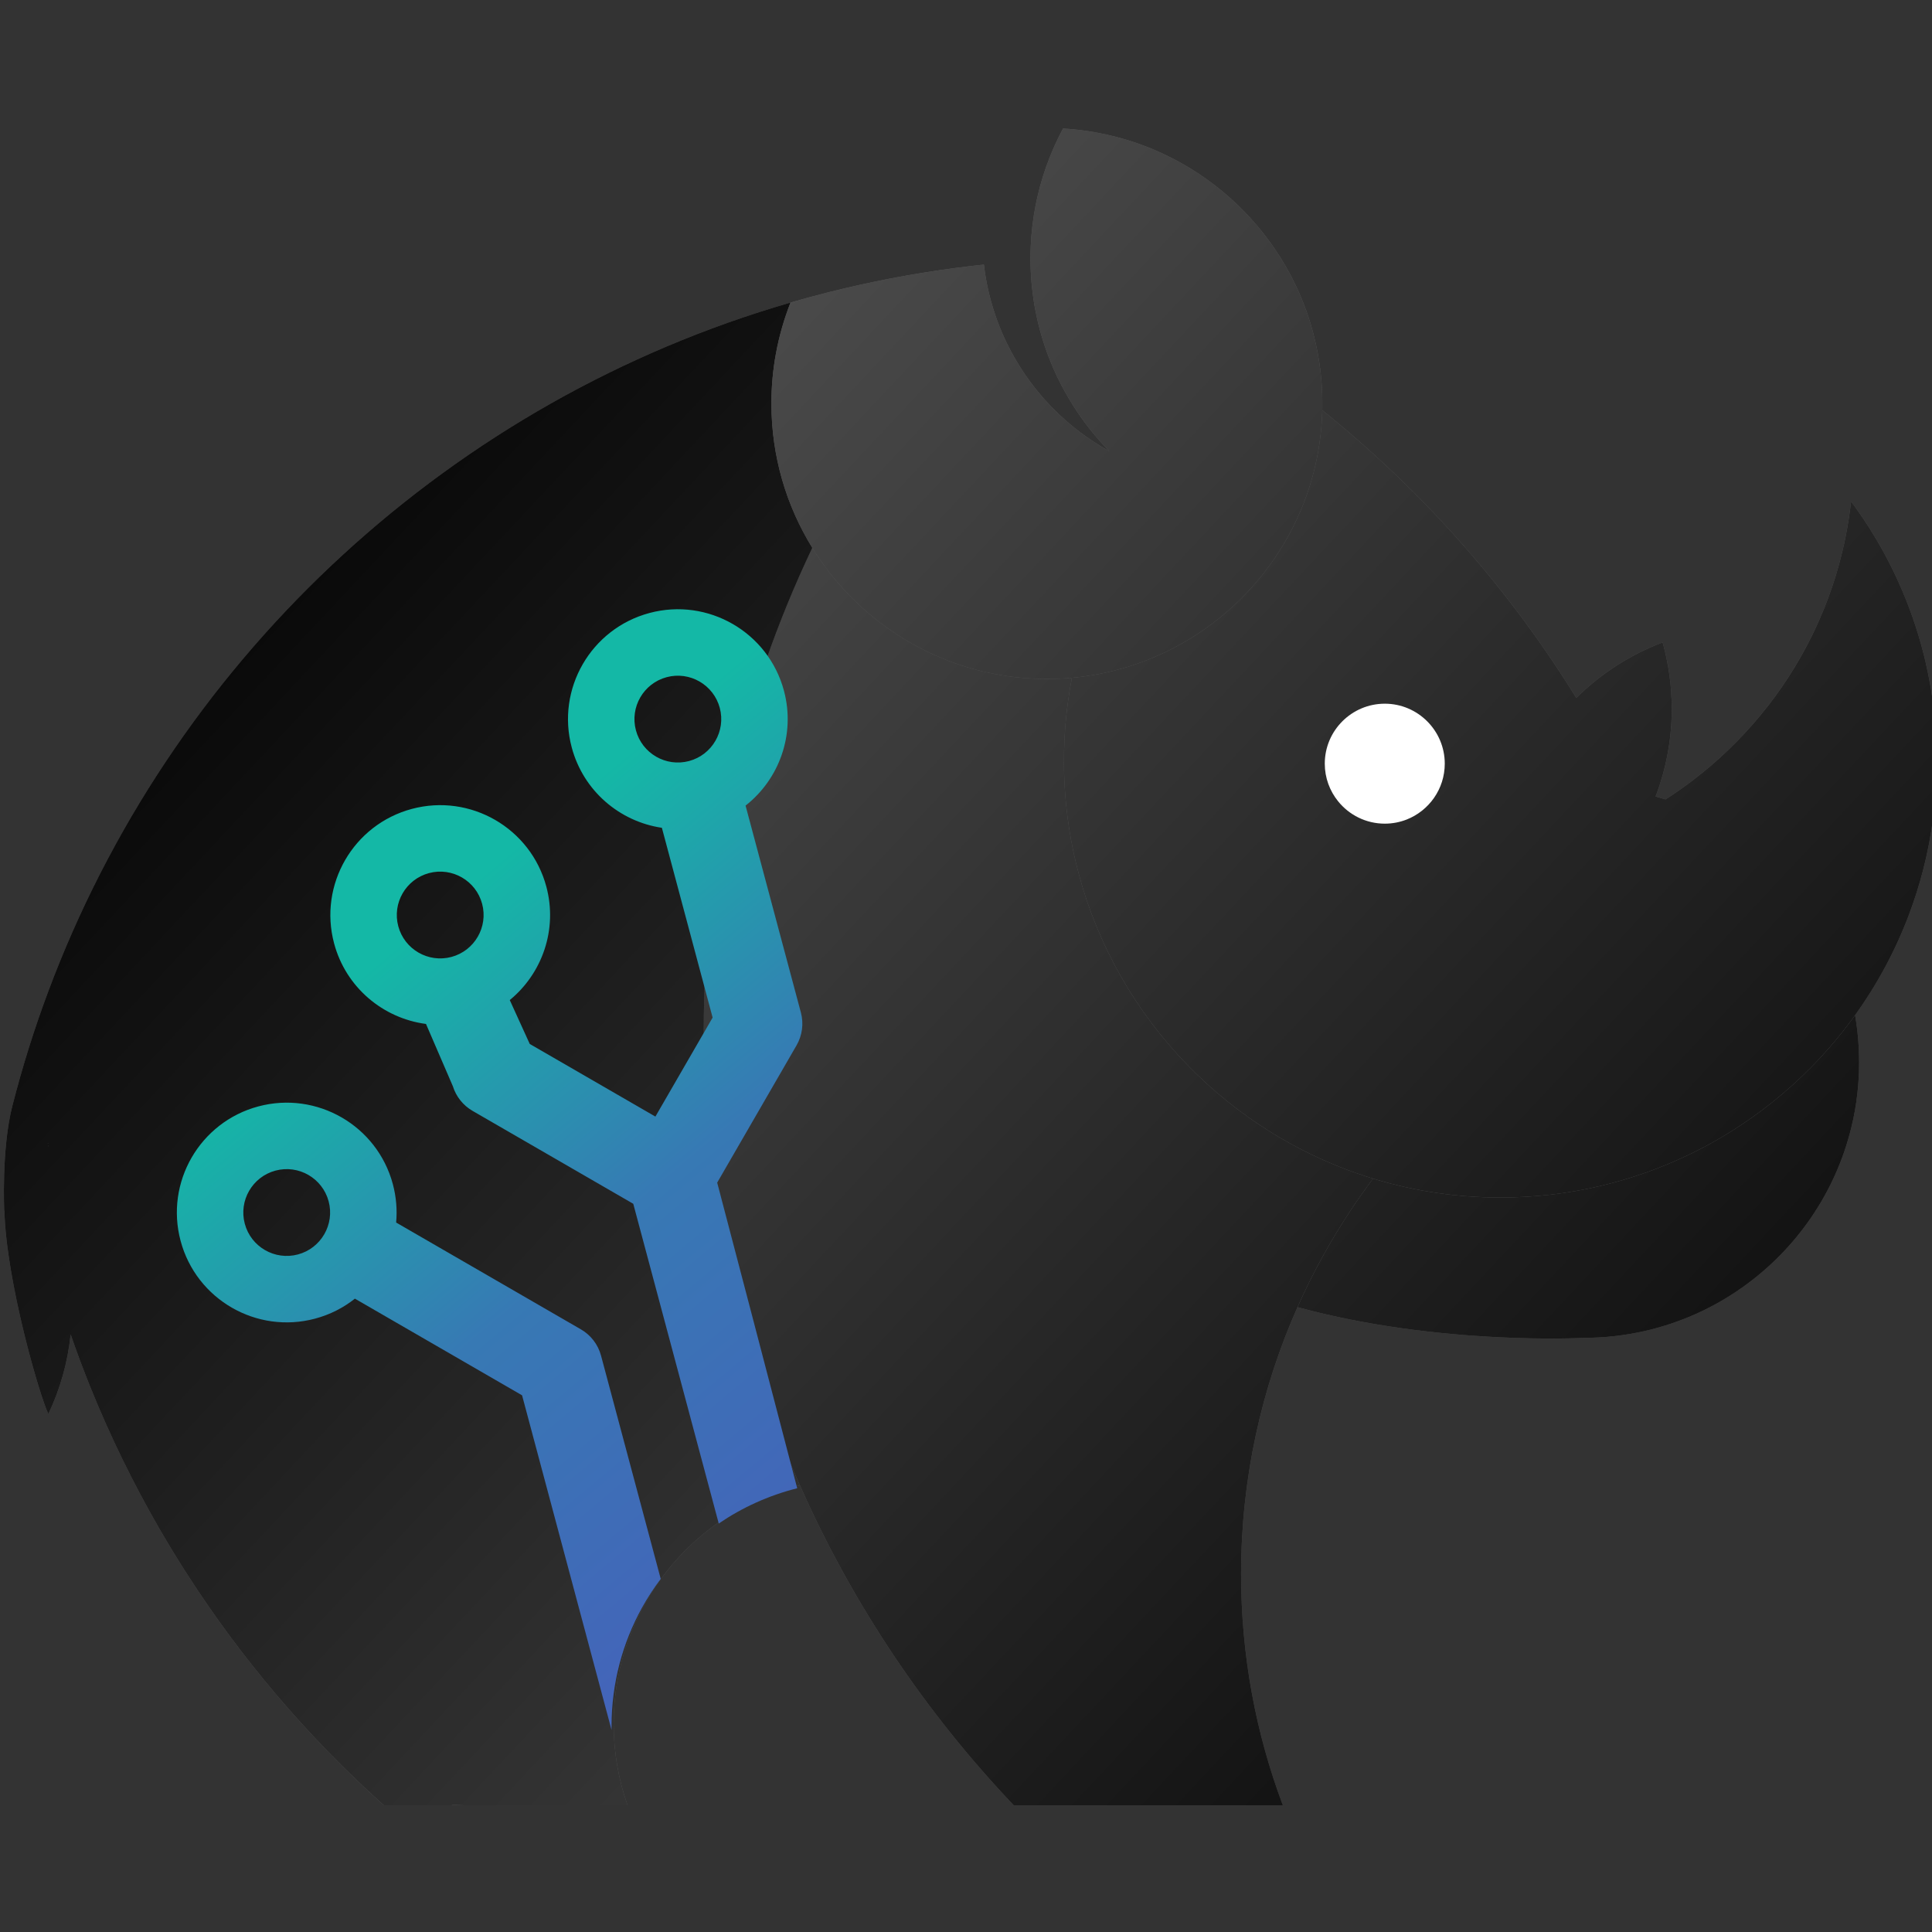
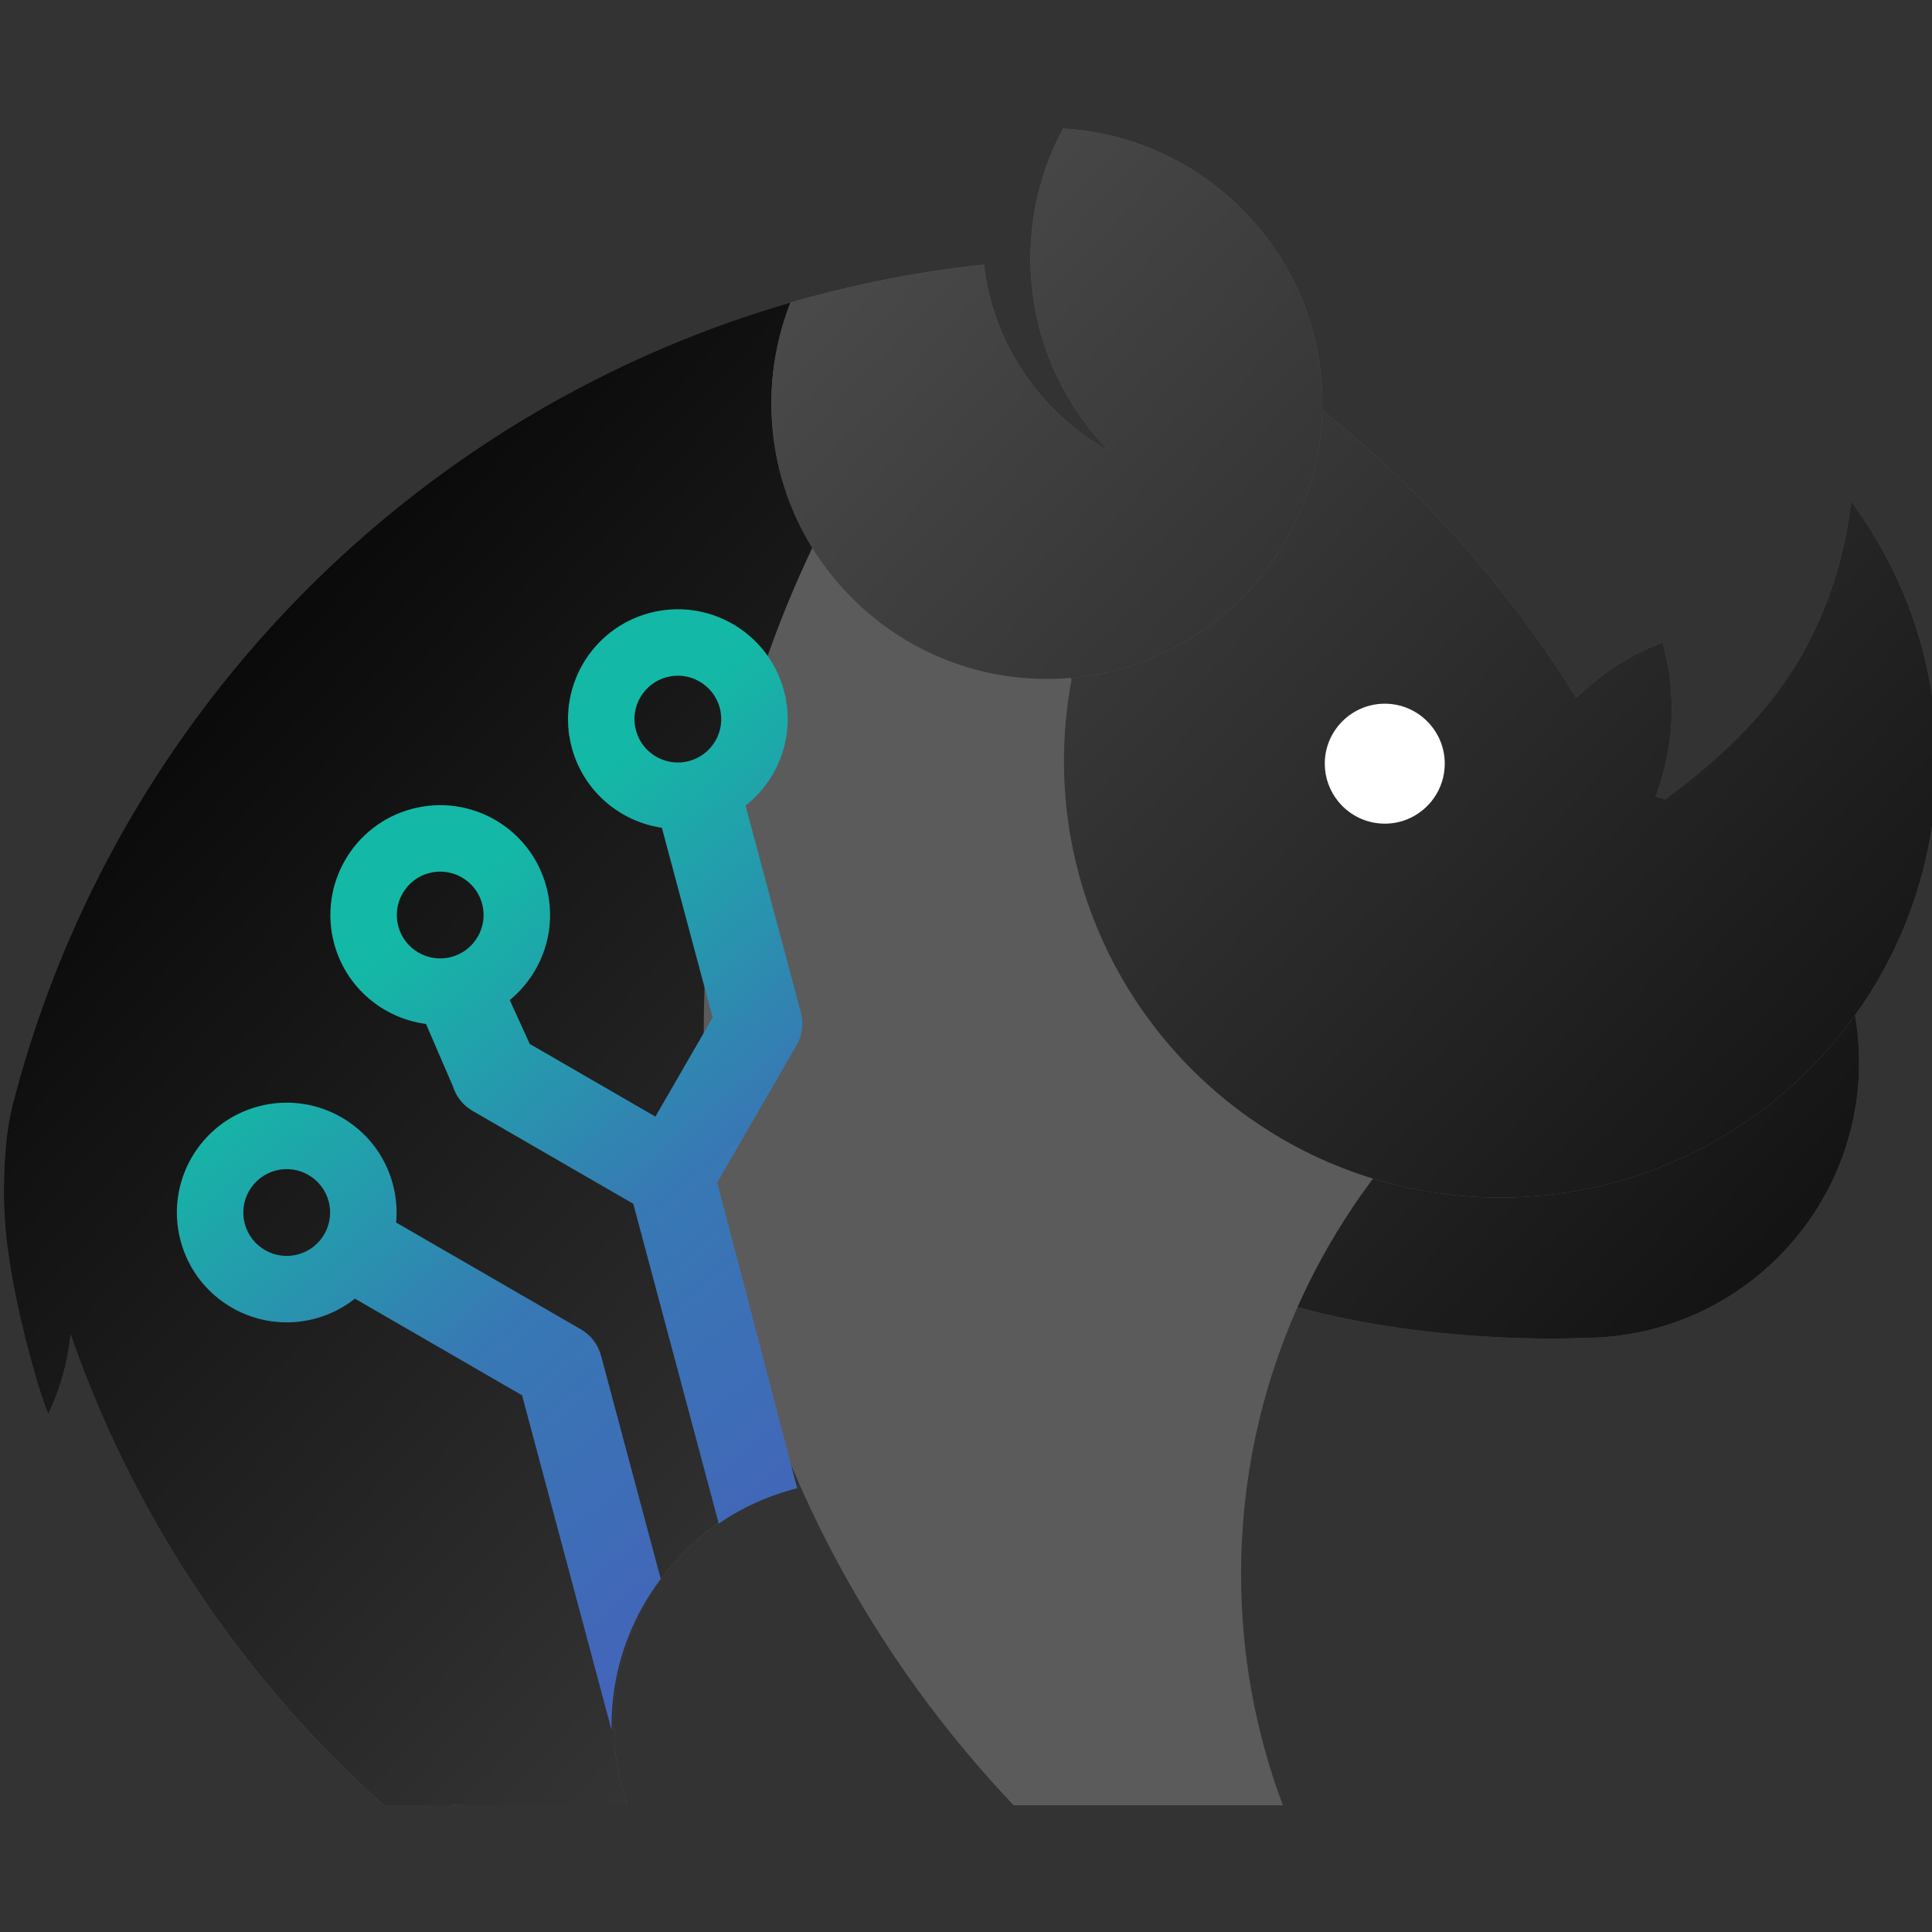
<svg xmlns="http://www.w3.org/2000/svg" width="100%" height="100%" viewBox="0 0 512 512" version="1.1" xml:space="preserve" style="fill-rule:evenodd;clip-rule:evenodd;stroke-linejoin:round;stroke-miterlimit:2;">
  <rect x="0" y="0" width="512" height="512" fill="#333333" stroke="none" />
  <g transform="matrix(1.097,0,0,1.097,-2785.53,-80.396)">
    <g transform="matrix(0.963,0,0,0.963,1288.13,-196.972)">
      <path d="M1499.82,653.242C1473.02,659.924 1453.1,684.195 1453.1,713.045C1453.1,720.216 1454.33,727.104 1456.59,733.51L1415.46,733.51L1412.49,733.36L1412.67,733.51L1395.44,733.51C1376.27,716.298 1359.46,696.507 1345.56,674.689C1343.3,671.145 1341.12,667.547 1339.01,663.898C1332.51,652.613 1326.76,640.839 1321.84,628.645C1320.09,624.285 1318.43,619.871 1316.89,615.406C1316.15,622.477 1314.22,629.197 1311.29,635.357C1308.98,630.49 1300.72,601.885 1300.27,584.382L1300.23,584.431C1300.23,584.431 1299.49,568.92 1302.26,558.079C1302.56,556.898 1302.87,555.72 1303.19,554.546C1305.84,544.683 1309.02,535.032 1312.69,525.625C1344.41,444.248 1412.82,381.074 1497.48,356.538C1500.57,355.644 1503.67,354.8 1506.8,354.01C1517.18,351.388 1527.78,349.341 1538.57,347.906C1540.01,347.715 1541.45,347.534 1542.89,347.365C1543.92,347.244 1544.95,347.129 1545.99,347.02C1546.04,347.525 1546.11,348.029 1546.18,348.53C1546.34,349.666 1546.53,350.791 1546.75,351.906C1547.17,353.992 1547.69,356.041 1548.31,358.046C1548.99,360.243 1549.78,362.388 1550.69,364.474C1551.92,367.286 1553.36,369.989 1554.97,372.565C1556.79,375.465 1558.85,378.203 1561.11,380.753C1565.77,386 1571.31,390.449 1577.49,393.866C1571.27,387.533 1566.26,380.01 1562.83,371.674C1561.11,367.496 1559.79,363.115 1558.92,358.577C1558.83,358.117 1558.74,357.654 1558.66,357.191C1558.58,356.692 1558.5,356.192 1558.42,355.69C1558.3,354.854 1558.19,354.014 1558.1,353.169C1557.83,350.821 1557.69,348.437 1557.67,346.024L1557.67,345.464C1557.67,343.95 1557.72,342.448 1557.81,340.958C1557.83,340.654 1557.86,340.35 1557.88,340.047C1558.42,333.108 1559.99,326.453 1562.44,320.237C1563.43,317.71 1564.57,315.256 1565.84,312.884C1568.57,313.043 1571.26,313.361 1573.89,313.829C1577.47,314.464 1580.96,315.376 1584.33,316.542C1584.74,316.684 1585.14,316.829 1585.55,316.979C1588.1,317.915 1590.58,318.998 1592.98,320.217C1593.96,320.718 1594.94,321.242 1595.9,321.788C1607.22,328.241 1616.55,337.801 1622.72,349.298C1624.81,353.196 1626.54,357.317 1627.86,361.615C1628.88,364.944 1629.66,368.379 1630.17,371.899C1630.55,374.501 1630.78,377.149 1630.86,379.835C1630.88,380.508 1630.88,381.182 1630.88,381.859C1630.88,382.424 1630.88,382.988 1630.87,383.55C1634.03,386.098 1637.14,388.712 1640.19,391.39L1640.54,391.699C1642.47,393.396 1644.37,395.118 1646.25,396.866L1647.04,397.604C1648.56,399.022 1650.05,400.456 1651.54,401.906C1653.43,403.757 1655.29,405.634 1657.13,407.537C1669.51,420.351 1680.7,434.33 1690.5,449.29C1691.89,451.414 1693.25,453.557 1694.59,455.719C1700.7,449.669 1708.06,444.885 1716.25,441.796C1717.74,447.093 1718.54,452.677 1718.54,458.443C1718.54,466.192 1717.1,473.61 1714.48,480.447C1715.32,480.675 1716.15,480.918 1716.98,481.176C1719.25,479.723 1721.46,478.183 1723.6,476.561C1736.32,466.924 1746.71,454.378 1753.79,439.923C1754.9,437.668 1755.92,435.367 1756.86,433.023C1757.57,431.261 1758.23,429.475 1758.84,427.666C1760,424.206 1760.98,420.664 1761.78,417.051C1761.88,416.552 1761.99,416.052 1762.09,415.55C1762.7,412.55 1763.18,409.502 1763.52,406.413C1765.73,409.384 1767.79,412.47 1769.69,415.661C1772.25,419.955 1774.52,424.437 1776.48,429.082C1778.83,434.639 1780.73,440.428 1782.14,446.406C1782.68,448.707 1783.15,451.037 1783.55,453.391C1783.85,455.226 1784.11,457.077 1784.33,458.941C1784.81,463.078 1785.05,467.283 1785.05,471.545C1785.05,480.979 1783.85,490.138 1781.6,498.878C1780.62,502.671 1779.44,506.386 1778.08,510.01C1774.67,519.075 1770.09,527.571 1764.52,535.315C1765.19,539.162 1765.54,543.116 1765.54,547.151C1765.54,549.736 1765.4,552.288 1765.12,554.8C1764.78,557.82 1764.26,560.782 1763.54,563.673C1759.54,579.928 1749.77,593.936 1736.54,603.398C1733.01,605.92 1729.24,608.119 1725.26,609.951C1716.51,613.982 1706.78,616.238 1696.54,616.255L1696.55,616.26C1696.55,616.26 1660.21,618.258 1624.65,608.562C1615.55,629.044 1610.5,651.703 1610.5,675.52C1610.5,695.912 1614.2,715.455 1620.98,733.51L1553.46,733.51C1531.28,710.17 1513.04,683.055 1499.82,653.242ZM1627.07,404.526C1626.52,406.003 1626.51,406.058 1626.48,406.167C1626.67,405.655 1626.82,405.241 1627.07,404.526Z" style="fill:url(#_Linear1);" />
    </g>
    <g transform="matrix(0.963,0,0,0.963,1288.13,-196.972)">
      <g transform="matrix(1,0,0,1,-725.081,-324.36)">
        <path d="M2421.62,940.614L2421.63,940.619C2421.63,940.619 2385.29,942.618 2349.73,932.921C2353.53,924.374 2358.03,916.206 2363.16,908.491C2364.66,906.22 2366.23,903.988 2367.85,901.798C2368.13,901.418 2368.41,901.04 2368.69,900.663C2373.92,902.262 2379.32,903.479 2384.85,904.28C2390,905.027 2395.27,905.414 2400.63,905.414C2417.72,905.414 2433.91,901.477 2448.34,894.463C2449.84,893.737 2451.31,892.979 2452.76,892.188C2454.84,891.059 2456.88,889.864 2458.87,888.607C2460.46,887.603 2462.03,886.559 2463.56,885.477C2470.74,880.422 2477.28,874.527 2483.05,867.937C2485.36,865.292 2487.55,862.534 2489.61,859.674C2490.27,863.521 2490.62,867.476 2490.62,871.511C2490.62,874.096 2490.48,876.648 2490.2,879.16C2489.87,882.18 2489.34,885.142 2488.62,888.033C2484.62,904.287 2474.85,918.296 2461.62,927.757C2458.09,930.279 2454.32,932.478 2450.34,934.31C2441.59,938.342 2431.87,940.598 2421.62,940.614Z" style="fill:url(#_Linear2);" />
      </g>
      <g transform="matrix(1,0,0,1,-725.081,-324.36)">
-         <path d="M2367.85,901.798C2366.23,903.988 2364.66,906.22 2363.16,908.491C2358.03,916.206 2353.53,924.374 2349.73,932.921C2340.63,953.404 2335.58,976.062 2335.58,999.879C2335.58,1020.27 2339.28,1039.82 2346.06,1057.87L2278.54,1057.87C2256.36,1034.53 2238.12,1007.42 2224.9,977.601C2223.88,975.302 2222.89,972.987 2221.93,970.656C2208.3,937.571 2200.79,901.352 2200.79,863.411C2200.79,820.146 2210.56,779.122 2228.02,742.43C2230.26,746.053 2232.82,749.454 2235.67,752.594C2248.32,766.547 2266.58,775.322 2286.86,775.322C2288.87,775.322 2290.87,775.235 2292.84,775.065L2293.07,775.445C2291.81,782.075 2291.15,788.914 2291.15,795.904C2291.15,835.295 2312.04,869.888 2343.32,889.185C2347.7,891.883 2352.27,894.282 2357.02,896.354L2357.73,896.658C2360.73,897.94 2363.79,899.092 2366.92,900.107C2367.51,900.297 2368.1,900.483 2368.69,900.663C2368.41,901.04 2368.13,901.418 2367.85,901.798Z" style="fill:url(#_Linear3);" />
-       </g>
+         </g>
      <g transform="matrix(1,0,0,1,-725.081,-324.36)">
        <path d="M2025.35,908.742L2025.31,908.79C2025.31,908.79 2024.57,893.279 2027.34,882.438C2027.64,881.258 2027.95,880.08 2028.27,878.905C2030.92,869.043 2034.1,859.392 2037.77,849.984C2069.49,768.607 2137.9,705.433 2222.56,680.898C2220.94,684.999 2219.7,689.29 2218.89,693.729C2218.14,697.781 2217.76,701.955 2217.76,706.219C2217.76,719.488 2221.51,731.895 2228.02,742.43C2210.56,779.122 2200.79,820.146 2200.79,863.411C2200.79,901.352 2208.3,937.571 2221.93,970.656C2222.89,972.987 2223.88,975.302 2224.9,977.601C2198.1,984.283 2178.18,1008.56 2178.18,1037.4C2178.18,1044.58 2179.41,1051.46 2181.67,1057.87L2140.54,1057.87L2137.57,1057.72L2137.75,1057.87L2120.53,1057.87C2101.35,1040.66 2084.54,1020.87 2070.64,999.049C2068.38,995.505 2066.2,991.907 2064.09,988.258C2057.59,976.973 2051.84,965.198 2046.92,953.005C2045.17,948.644 2043.51,944.23 2041.97,939.766C2041.23,946.837 2039.3,953.556 2036.37,959.717C2034.06,954.85 2025.8,926.244 2025.35,908.742ZM2036.43,892.581L2036.48,892.348L2036.37,892.5L2036.43,892.581Z" style="fill:url(#_Linear4);" />
      </g>
      <g transform="matrix(1,0,0,1,-725.081,-324.36)">
        <path d="M2228.02,742.43C2221.51,731.895 2217.76,719.488 2217.76,706.219C2217.76,701.955 2218.14,697.781 2218.89,693.729C2219.7,689.29 2220.94,684.999 2222.56,680.898C2225.65,680.003 2228.76,679.16 2231.88,678.369C2242.26,675.747 2252.86,673.701 2263.65,672.266C2265.09,672.075 2266.53,671.894 2267.98,671.724C2269,671.604 2270.03,671.489 2271.07,671.379C2271.12,671.885 2271.19,672.388 2271.26,672.89C2271.42,674.025 2271.61,675.15 2271.83,676.265C2272.25,678.351 2272.77,680.4 2273.39,682.405C2274.07,684.603 2274.87,686.748 2275.78,688.833C2277,691.645 2278.44,694.349 2280.05,696.924C2281.88,699.824 2283.93,702.563 2286.19,705.113C2290.85,710.36 2296.39,714.809 2302.57,718.226C2296.35,711.893 2291.34,704.369 2287.91,696.033C2286.19,691.856 2284.87,687.475 2284,682.937C2283.91,682.476 2283.82,682.014 2283.74,681.55C2283.66,681.052 2283.58,680.551 2283.5,680.049C2283.38,679.214 2283.27,678.373 2283.18,677.528C2282.91,675.18 2282.77,672.797 2282.75,670.384L2282.75,669.824C2282.75,668.31 2282.8,666.807 2282.89,665.317C2282.91,665.013 2282.94,664.709 2282.96,664.406C2283.5,657.467 2285.07,650.813 2287.52,644.596C2288.51,642.069 2289.65,639.615 2290.93,637.243C2293.65,637.402 2296.34,637.72 2298.97,638.188C2302.55,638.824 2306.04,639.736 2309.41,640.901C2309.82,641.043 2310.22,641.189 2310.63,641.338C2313.18,642.275 2315.66,643.357 2318.06,644.576C2319.05,645.077 2320.02,645.601 2320.98,646.148C2332.3,652.601 2341.63,662.16 2347.8,673.658C2349.89,677.556 2351.62,681.677 2352.94,685.975C2353.96,689.303 2354.74,692.739 2355.25,696.259C2355.63,698.861 2355.86,701.509 2355.94,704.195C2355.96,704.867 2355.97,705.542 2355.97,706.219C2355.97,706.784 2355.96,707.348 2355.95,707.91C2355.85,711.797 2355.44,715.606 2354.72,719.311C2354.61,719.916 2354.48,720.519 2354.35,721.119C2354.3,721.364 2354.24,721.61 2354.18,721.854C2353.63,724.248 2352.95,726.594 2352.15,728.886C2351.2,731.456 2351.88,729.719 2351.2,731.456C2350.2,733.983 2349.06,736.437 2347.79,738.809C2341.97,749.632 2333.36,758.736 2322.92,765.147C2320.12,766.872 2317.17,768.402 2314.12,769.718C2309.95,771.516 2305.56,772.914 2301.02,773.864L2300.88,773.893C2298.35,774.416 2295.77,774.801 2293.14,775.039L2292.84,775.065C2290.87,775.235 2288.87,775.322 2286.86,775.322C2266.58,775.322 2248.32,766.547 2235.67,752.594C2232.82,749.454 2230.26,746.053 2228.02,742.43Z" style="fill:url(#_Linear5);" />
      </g>
      <g transform="matrix(1,0,0,1,-725.081,-324.36)">
-         <path d="M2448.34,894.463C2433.91,901.477 2417.72,905.414 2400.63,905.414C2395.27,905.414 2390,905.027 2384.85,904.28C2379.32,903.479 2373.92,902.262 2368.69,900.663C2368.1,900.483 2367.51,900.297 2366.92,900.107C2363.79,899.092 2360.73,897.94 2357.73,896.658L2357.02,896.354C2352.27,894.282 2347.7,891.883 2343.32,889.185C2312.04,869.888 2291.15,835.295 2291.15,795.904C2291.15,788.914 2291.81,782.075 2293.07,775.445L2292.84,775.065L2293.14,775.039C2295.77,774.801 2298.35,774.416 2300.88,773.893L2301.02,773.864C2305.56,772.914 2309.95,771.516 2314.12,769.718C2317.17,768.402 2320.12,766.872 2322.92,765.147C2333.36,758.736 2341.97,749.632 2347.79,738.809C2349.06,736.437 2350.2,733.983 2351.2,731.456C2351.63,730.364 2351.77,729.971 2352.15,728.886C2352.95,726.594 2353.63,724.248 2354.18,721.854C2354.24,721.61 2354.3,721.364 2354.35,721.119C2354.48,720.519 2354.61,719.916 2354.72,719.311C2355.44,715.606 2355.85,711.797 2355.95,707.91C2359.11,710.457 2362.22,713.071 2365.27,715.75L2365.62,716.059C2367.55,717.755 2369.45,719.478 2371.33,721.226L2372.12,721.964C2373.64,723.381 2375.13,724.815 2376.62,726.266C2378.51,728.117 2380.37,729.994 2382.21,731.897C2394.59,744.711 2405.78,758.689 2415.58,773.65C2416.97,775.773 2418.34,777.916 2419.67,780.079C2425.78,774.028 2433.14,769.244 2441.33,766.156C2442.82,771.453 2443.62,777.036 2443.62,782.803C2443.62,790.551 2442.18,797.97 2439.56,804.807C2440.4,805.034 2441.23,805.277 2442.06,805.536C2444.33,804.083 2446.54,802.543 2448.68,800.92C2461.4,791.283 2471.8,778.738 2478.88,764.283C2479.98,762.028 2481,759.726 2481.94,757.382C2482.65,755.62 2483.31,753.834 2483.92,752.026C2485.08,748.566 2486.06,745.024 2486.86,741.41C2486.97,740.911 2487.07,740.411 2487.17,739.91C2487.78,736.909 2488.26,733.861 2488.6,730.772C2490.81,733.743 2492.87,736.83 2494.77,740.021C2497.33,744.314 2499.6,748.797 2501.56,753.441C2503.91,758.998 2505.81,764.788 2507.22,770.765C2507.76,773.067 2508.23,775.396 2508.63,777.751C2508.93,779.586 2509.2,781.436 2509.41,783.301C2509.89,787.437 2510.13,791.643 2510.13,795.904C2510.13,805.339 2508.93,814.498 2506.68,823.237C2505.7,827.031 2504.52,830.746 2503.16,834.37C2499.75,843.434 2495.17,851.931 2489.61,859.674C2487.55,862.534 2485.36,865.292 2483.05,867.937C2477.28,874.527 2470.74,880.422 2463.56,885.477C2462.03,886.559 2460.46,887.603 2458.87,888.607C2456.88,889.864 2454.84,891.059 2452.76,892.188C2451.31,892.979 2449.84,893.737 2448.34,894.463Z" style="fill:url(#_Linear6);" />
+         <path d="M2448.34,894.463C2433.91,901.477 2417.72,905.414 2400.63,905.414C2395.27,905.414 2390,905.027 2384.85,904.28C2379.32,903.479 2373.92,902.262 2368.69,900.663C2368.1,900.483 2367.51,900.297 2366.92,900.107C2363.79,899.092 2360.73,897.94 2357.73,896.658L2357.02,896.354C2352.27,894.282 2347.7,891.883 2343.32,889.185C2312.04,869.888 2291.15,835.295 2291.15,795.904C2291.15,788.914 2291.81,782.075 2293.07,775.445L2292.84,775.065L2293.14,775.039C2295.77,774.801 2298.35,774.416 2300.88,773.893L2301.02,773.864C2305.56,772.914 2309.95,771.516 2314.12,769.718C2317.17,768.402 2320.12,766.872 2322.92,765.147C2333.36,758.736 2341.97,749.632 2347.79,738.809C2349.06,736.437 2350.2,733.983 2351.2,731.456C2351.63,730.364 2351.77,729.971 2352.15,728.886C2352.95,726.594 2353.63,724.248 2354.18,721.854C2354.24,721.61 2354.3,721.364 2354.35,721.119C2354.48,720.519 2354.61,719.916 2354.72,719.311C2355.44,715.606 2355.85,711.797 2355.95,707.91C2359.11,710.457 2362.22,713.071 2365.27,715.75L2365.62,716.059C2367.55,717.755 2369.45,719.478 2371.33,721.226L2372.12,721.964C2373.64,723.381 2375.13,724.815 2376.62,726.266C2378.51,728.117 2380.37,729.994 2382.21,731.897C2394.59,744.711 2405.78,758.689 2415.58,773.65C2416.97,775.773 2418.34,777.916 2419.67,780.079C2425.78,774.028 2433.14,769.244 2441.33,766.156C2442.82,771.453 2443.62,777.036 2443.62,782.803C2443.62,790.551 2442.18,797.97 2439.56,804.807C2440.4,805.034 2441.23,805.277 2442.06,805.536C2461.4,791.283 2471.8,778.738 2478.88,764.283C2479.98,762.028 2481,759.726 2481.94,757.382C2482.65,755.62 2483.31,753.834 2483.92,752.026C2485.08,748.566 2486.06,745.024 2486.86,741.41C2486.97,740.911 2487.07,740.411 2487.17,739.91C2487.78,736.909 2488.26,733.861 2488.6,730.772C2490.81,733.743 2492.87,736.83 2494.77,740.021C2497.33,744.314 2499.6,748.797 2501.56,753.441C2503.91,758.998 2505.81,764.788 2507.22,770.765C2507.76,773.067 2508.23,775.396 2508.63,777.751C2508.93,779.586 2509.2,781.436 2509.41,783.301C2509.89,787.437 2510.13,791.643 2510.13,795.904C2510.13,805.339 2508.93,814.498 2506.68,823.237C2505.7,827.031 2504.52,830.746 2503.16,834.37C2499.75,843.434 2495.17,851.931 2489.61,859.674C2487.55,862.534 2485.36,865.292 2483.05,867.937C2477.28,874.527 2470.74,880.422 2463.56,885.477C2462.03,886.559 2460.46,887.603 2458.87,888.607C2456.88,889.864 2454.84,891.059 2452.76,892.188C2451.31,892.979 2449.84,893.737 2448.34,894.463Z" style="fill:url(#_Linear6);" />
      </g>
      <g transform="matrix(1.002,0,0,1.002,915.735,-1197.01)">
        <path d="M394.73,1760.82L394.618,1760.97L394.678,1761.05L394.73,1760.82Z" style="fill:url(#_Linear7);" />
      </g>
    </g>
    <g transform="matrix(0.763,-0.204,0.204,0.763,1213.75,-65.819)">
      <path d="M1667.82,1110.6L1667.82,1009.37L1627.67,969.216C1625.31,966.852 1623.93,963.687 1623.8,960.375L1620.78,939.856C1608.59,934.817 1599.99,922.799 1599.99,908.79C1599.99,890.246 1615.05,875.192 1633.59,875.192C1652.13,875.192 1667.19,890.246 1667.19,908.79C1667.19,922.404 1659.07,934.138 1647.42,939.413L1649.86,953.962L1681.25,985.351L1705.98,960.616L1705.98,900.529C1694.05,895.372 1685.69,883.492 1685.69,869.673C1685.69,851.13 1700.74,836.075 1719.29,836.075C1737.83,836.075 1752.88,851.13 1752.88,869.673C1752.88,883.541 1744.46,895.457 1732.46,900.584L1732.46,966.099C1732.46,969.61 1731.06,972.977 1728.58,975.459L1694.29,1009.75C1694.23,1022.27 1693.99,1078.06 1693.79,1106.38C1689.26,1106.31 1684.78,1106.65 1680.39,1107.38C1676.1,1108.09 1671.89,1109.17 1667.82,1110.6ZM1633.59,895.516C1626.26,895.516 1620.31,901.464 1620.31,908.79C1620.31,916.115 1626.26,922.063 1633.59,922.063C1640.91,922.063 1646.86,916.115 1646.86,908.79C1646.86,901.464 1640.91,895.516 1633.59,895.516ZM1719.29,856.399C1711.96,856.399 1706.01,862.347 1706.01,869.673C1706.01,876.999 1711.96,882.947 1719.29,882.947C1726.61,882.947 1732.56,876.999 1732.56,869.673C1732.56,862.347 1726.61,856.399 1719.29,856.399ZM1619.83,1163.15L1619.83,1057.18L1578.07,1015.41C1573.98,1017.19 1569.47,1018.17 1564.73,1018.17C1546.18,1018.17 1531.13,1003.12 1531.13,984.573C1531.13,966.03 1546.18,950.975 1564.73,950.975C1583.27,950.975 1598.33,966.03 1598.33,984.573C1598.33,988.649 1597.6,992.557 1596.27,996.173L1642.43,1042.34C1644.91,1044.82 1646.3,1048.18 1646.3,1051.7L1646.3,1122.38C1643.54,1124.54 1640.93,1126.89 1638.48,1129.43C1629.99,1138.26 1623.54,1149.28 1620.15,1161.93C1620.04,1162.34 1619.93,1162.75 1619.83,1163.15ZM1564.73,971.299C1557.4,971.299 1551.45,977.247 1551.45,984.573C1551.45,991.899 1557.4,997.846 1564.73,997.846C1572.05,997.846 1578,991.899 1578,984.573C1578,977.247 1572.05,971.299 1564.73,971.299Z" style="fill:url(#_Linear8);" />
    </g>
    <g transform="matrix(1.068,0,0,1.068,349.237,-604.388)">
      <path d="M2368.71,819.911C2367.18,820.507 2365.52,820.835 2363.79,820.835C2359.52,820.835 2355.71,818.858 2353.22,815.772C2351.34,813.443 2350.21,810.483 2350.21,807.263C2350.21,799.785 2356.3,793.701 2363.79,793.701C2371.26,793.701 2377.35,799.785 2377.35,807.263C2377.35,813.013 2373.76,817.936 2368.71,819.911Z" style="fill:white;" />
    </g>
  </g>
  <defs>
    <linearGradient id="_Linear1" x1="0" y1="0" x2="1" y2="0" gradientUnits="userSpaceOnUse" gradientTransform="matrix(-429.882,-383.554,332.707,-372.893,2508.9,1061.64)">
      <stop offset="0" style="stop-color:black;stop-opacity:1" />
      <stop offset="1" style="stop-color:rgb(91,91,91);stop-opacity:1" />
    </linearGradient>
    <linearGradient id="_Linear2" x1="0" y1="0" x2="1" y2="0" gradientUnits="userSpaceOnUse" gradientTransform="matrix(-429.882,-383.554,332.707,-372.893,2508.9,1061.64)">
      <stop offset="0" style="stop-color:black;stop-opacity:1" />
      <stop offset="1" style="stop-color:rgb(91,91,91);stop-opacity:1" />
    </linearGradient>
    <linearGradient id="_Linear3" x1="0" y1="0" x2="1" y2="0" gradientUnits="userSpaceOnUse" gradientTransform="matrix(-429.882,-383.554,332.707,-372.893,2508.9,1061.64)">
      <stop offset="0" style="stop-color:black;stop-opacity:1" />
      <stop offset="1" style="stop-color:rgb(91,91,91);stop-opacity:1" />
    </linearGradient>
    <linearGradient id="_Linear4" x1="0" y1="0" x2="1" y2="0" gradientUnits="userSpaceOnUse" gradientTransform="matrix(-429.882,-383.554,332.707,-372.893,2508.9,1061.64)">
      <stop offset="0" style="stop-color:rgb(91,91,91);stop-opacity:1" />
      <stop offset="1" style="stop-color:black;stop-opacity:1" />
    </linearGradient>
    <linearGradient id="_Linear5" x1="0" y1="0" x2="1" y2="0" gradientUnits="userSpaceOnUse" gradientTransform="matrix(-429.882,-383.554,332.707,-372.893,2508.9,1061.64)">
      <stop offset="0" style="stop-color:black;stop-opacity:1" />
      <stop offset="1" style="stop-color:rgb(91,91,91);stop-opacity:1" />
    </linearGradient>
    <linearGradient id="_Linear6" x1="0" y1="0" x2="1" y2="0" gradientUnits="userSpaceOnUse" gradientTransform="matrix(-429.882,-383.554,332.707,-372.893,2508.9,1061.64)">
      <stop offset="0" style="stop-color:black;stop-opacity:1" />
      <stop offset="1" style="stop-color:rgb(91,91,91);stop-opacity:1" />
    </linearGradient>
    <linearGradient id="_Linear7" x1="0" y1="0" x2="1" y2="0" gradientUnits="userSpaceOnUse" gradientTransform="matrix(-428.864,-382.646,331.92,-372.01,866.027,1929.71)">
      <stop offset="0" style="stop-color:black;stop-opacity:1" />
      <stop offset="1" style="stop-color:rgb(91,91,91);stop-opacity:1" />
    </linearGradient>
    <linearGradient id="_Linear8" x1="0" y1="0" x2="1" y2="0" gradientUnits="userSpaceOnUse" gradientTransform="matrix(-91.552,-195.427,337.536,-158.127,1680.44,1123.71)">
      <stop offset="0" style="stop-color:rgb(67,101,185);stop-opacity:1" />
      <stop offset="0.5" style="stop-color:rgb(55,121,180);stop-opacity:1" />
      <stop offset="1" style="stop-color:rgb(20,184,166);stop-opacity:1" />
    </linearGradient>
  </defs>
</svg>